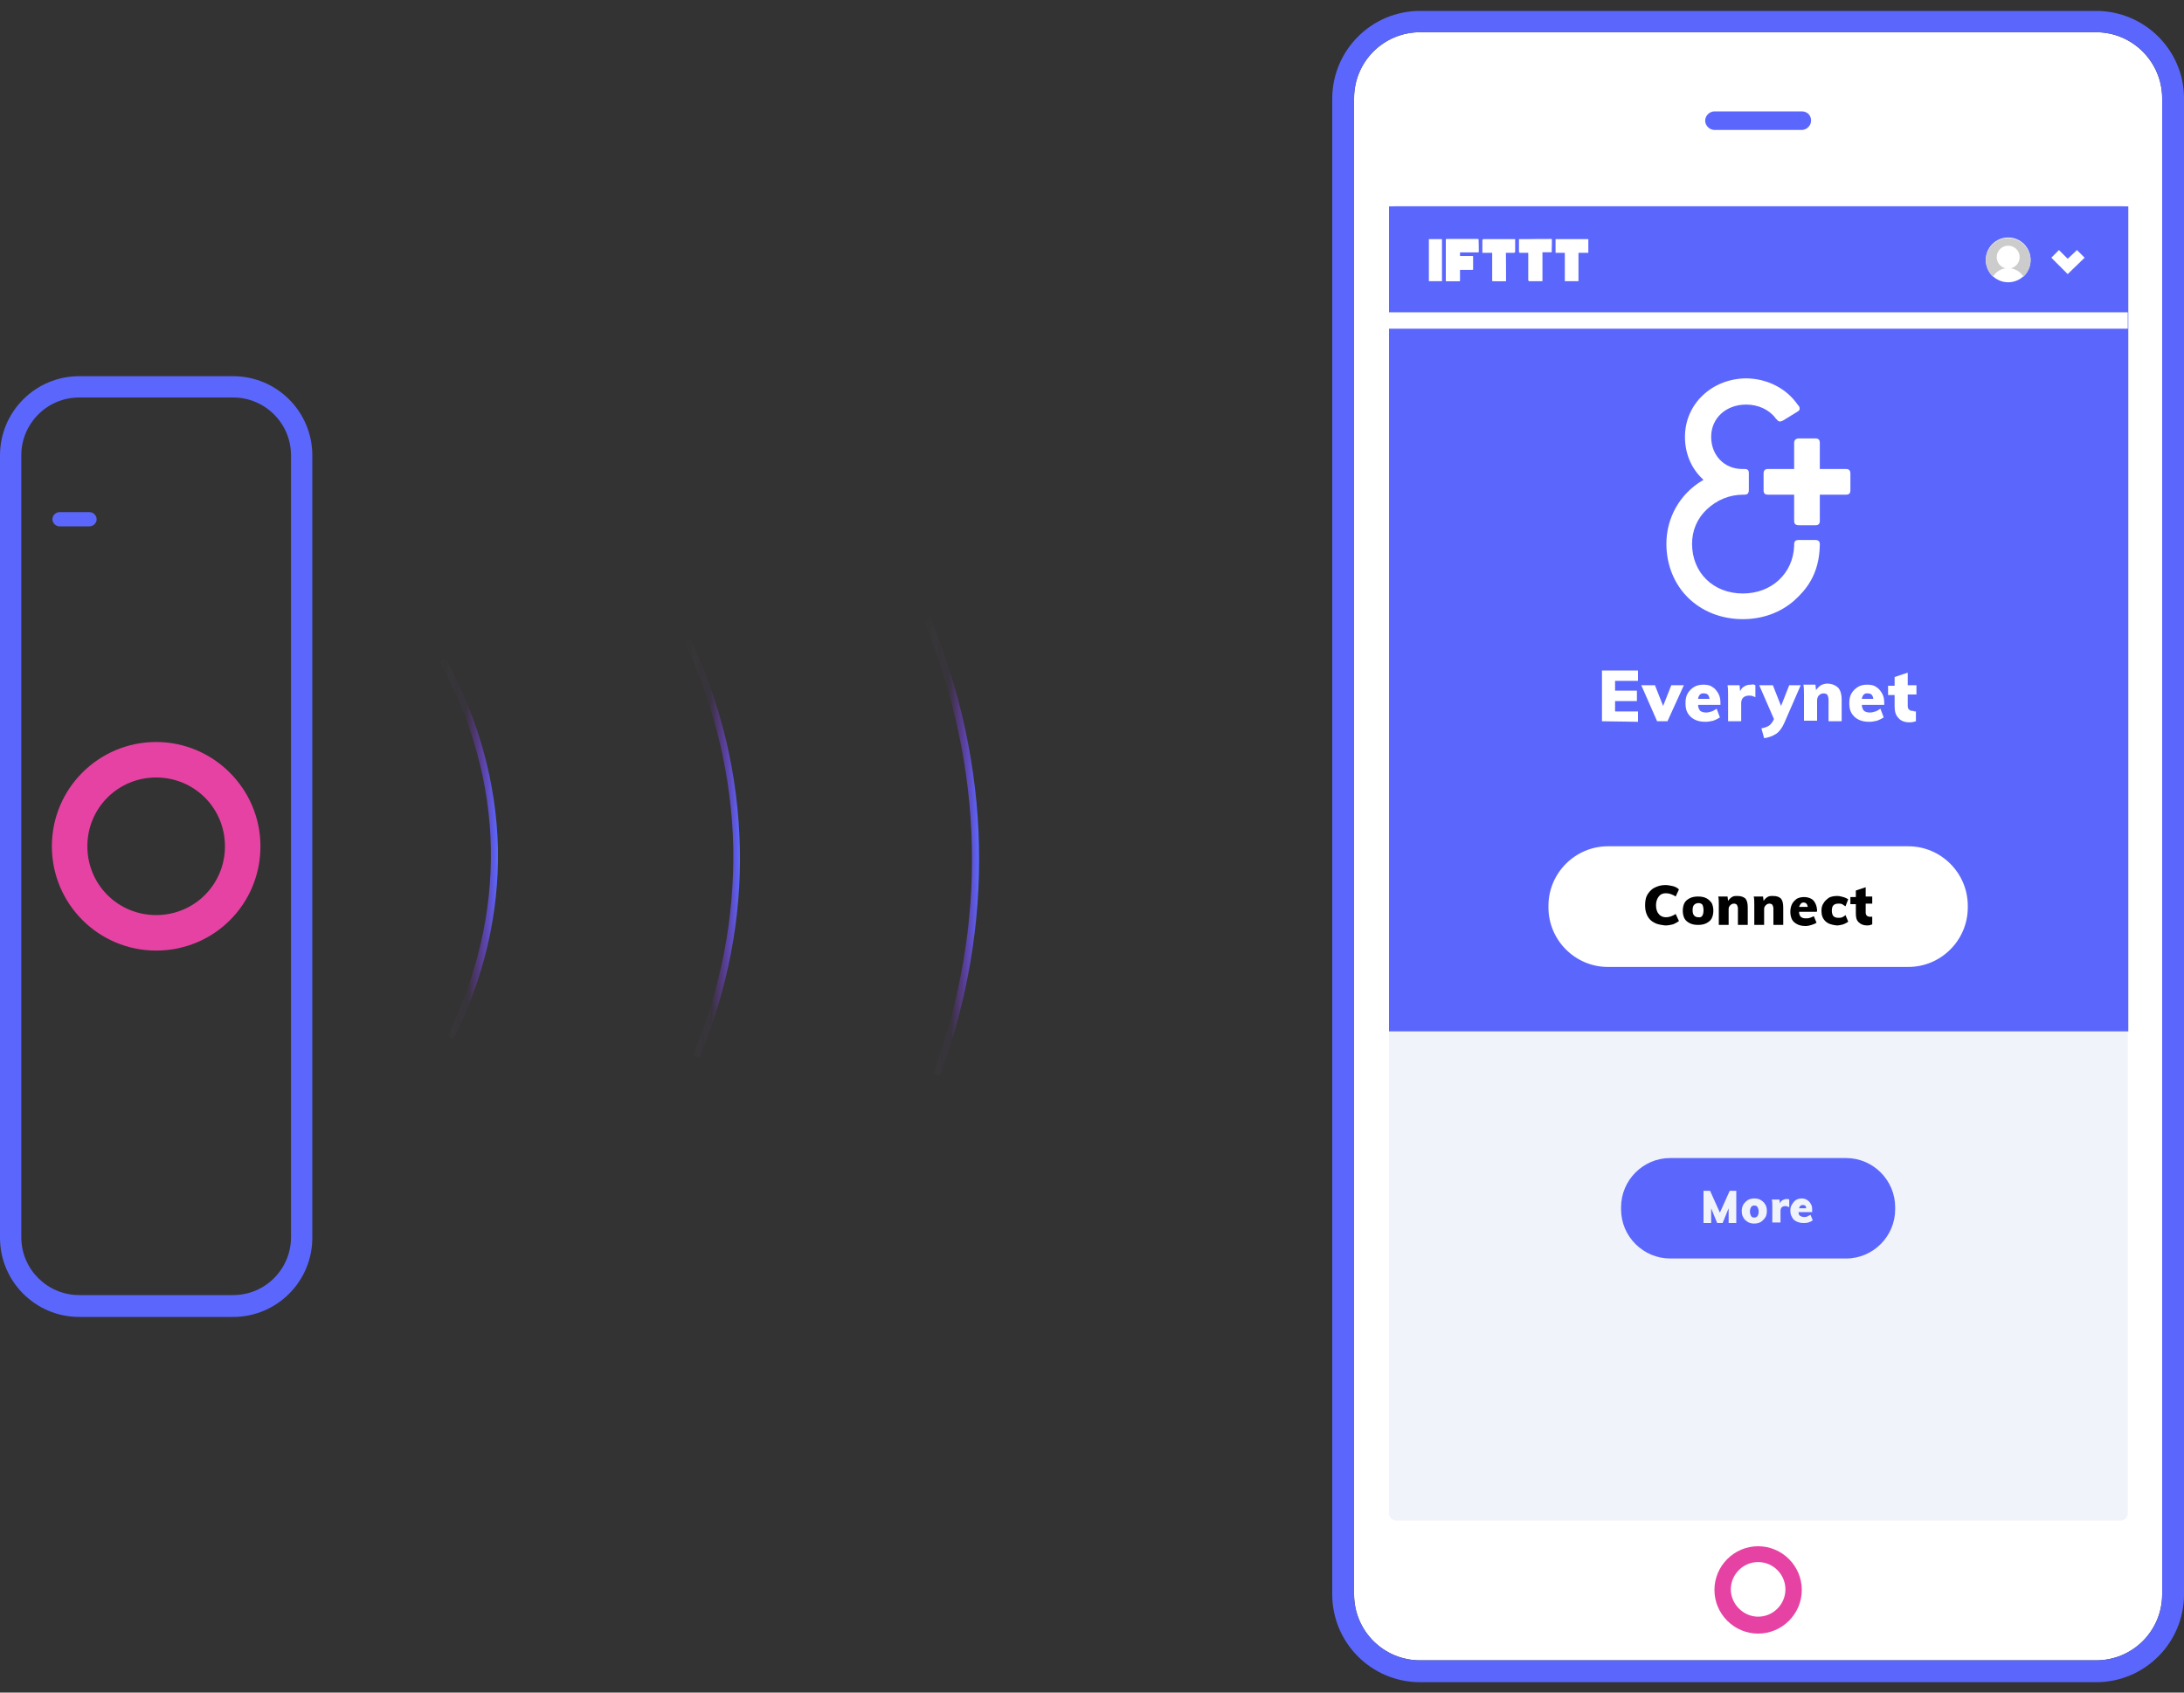
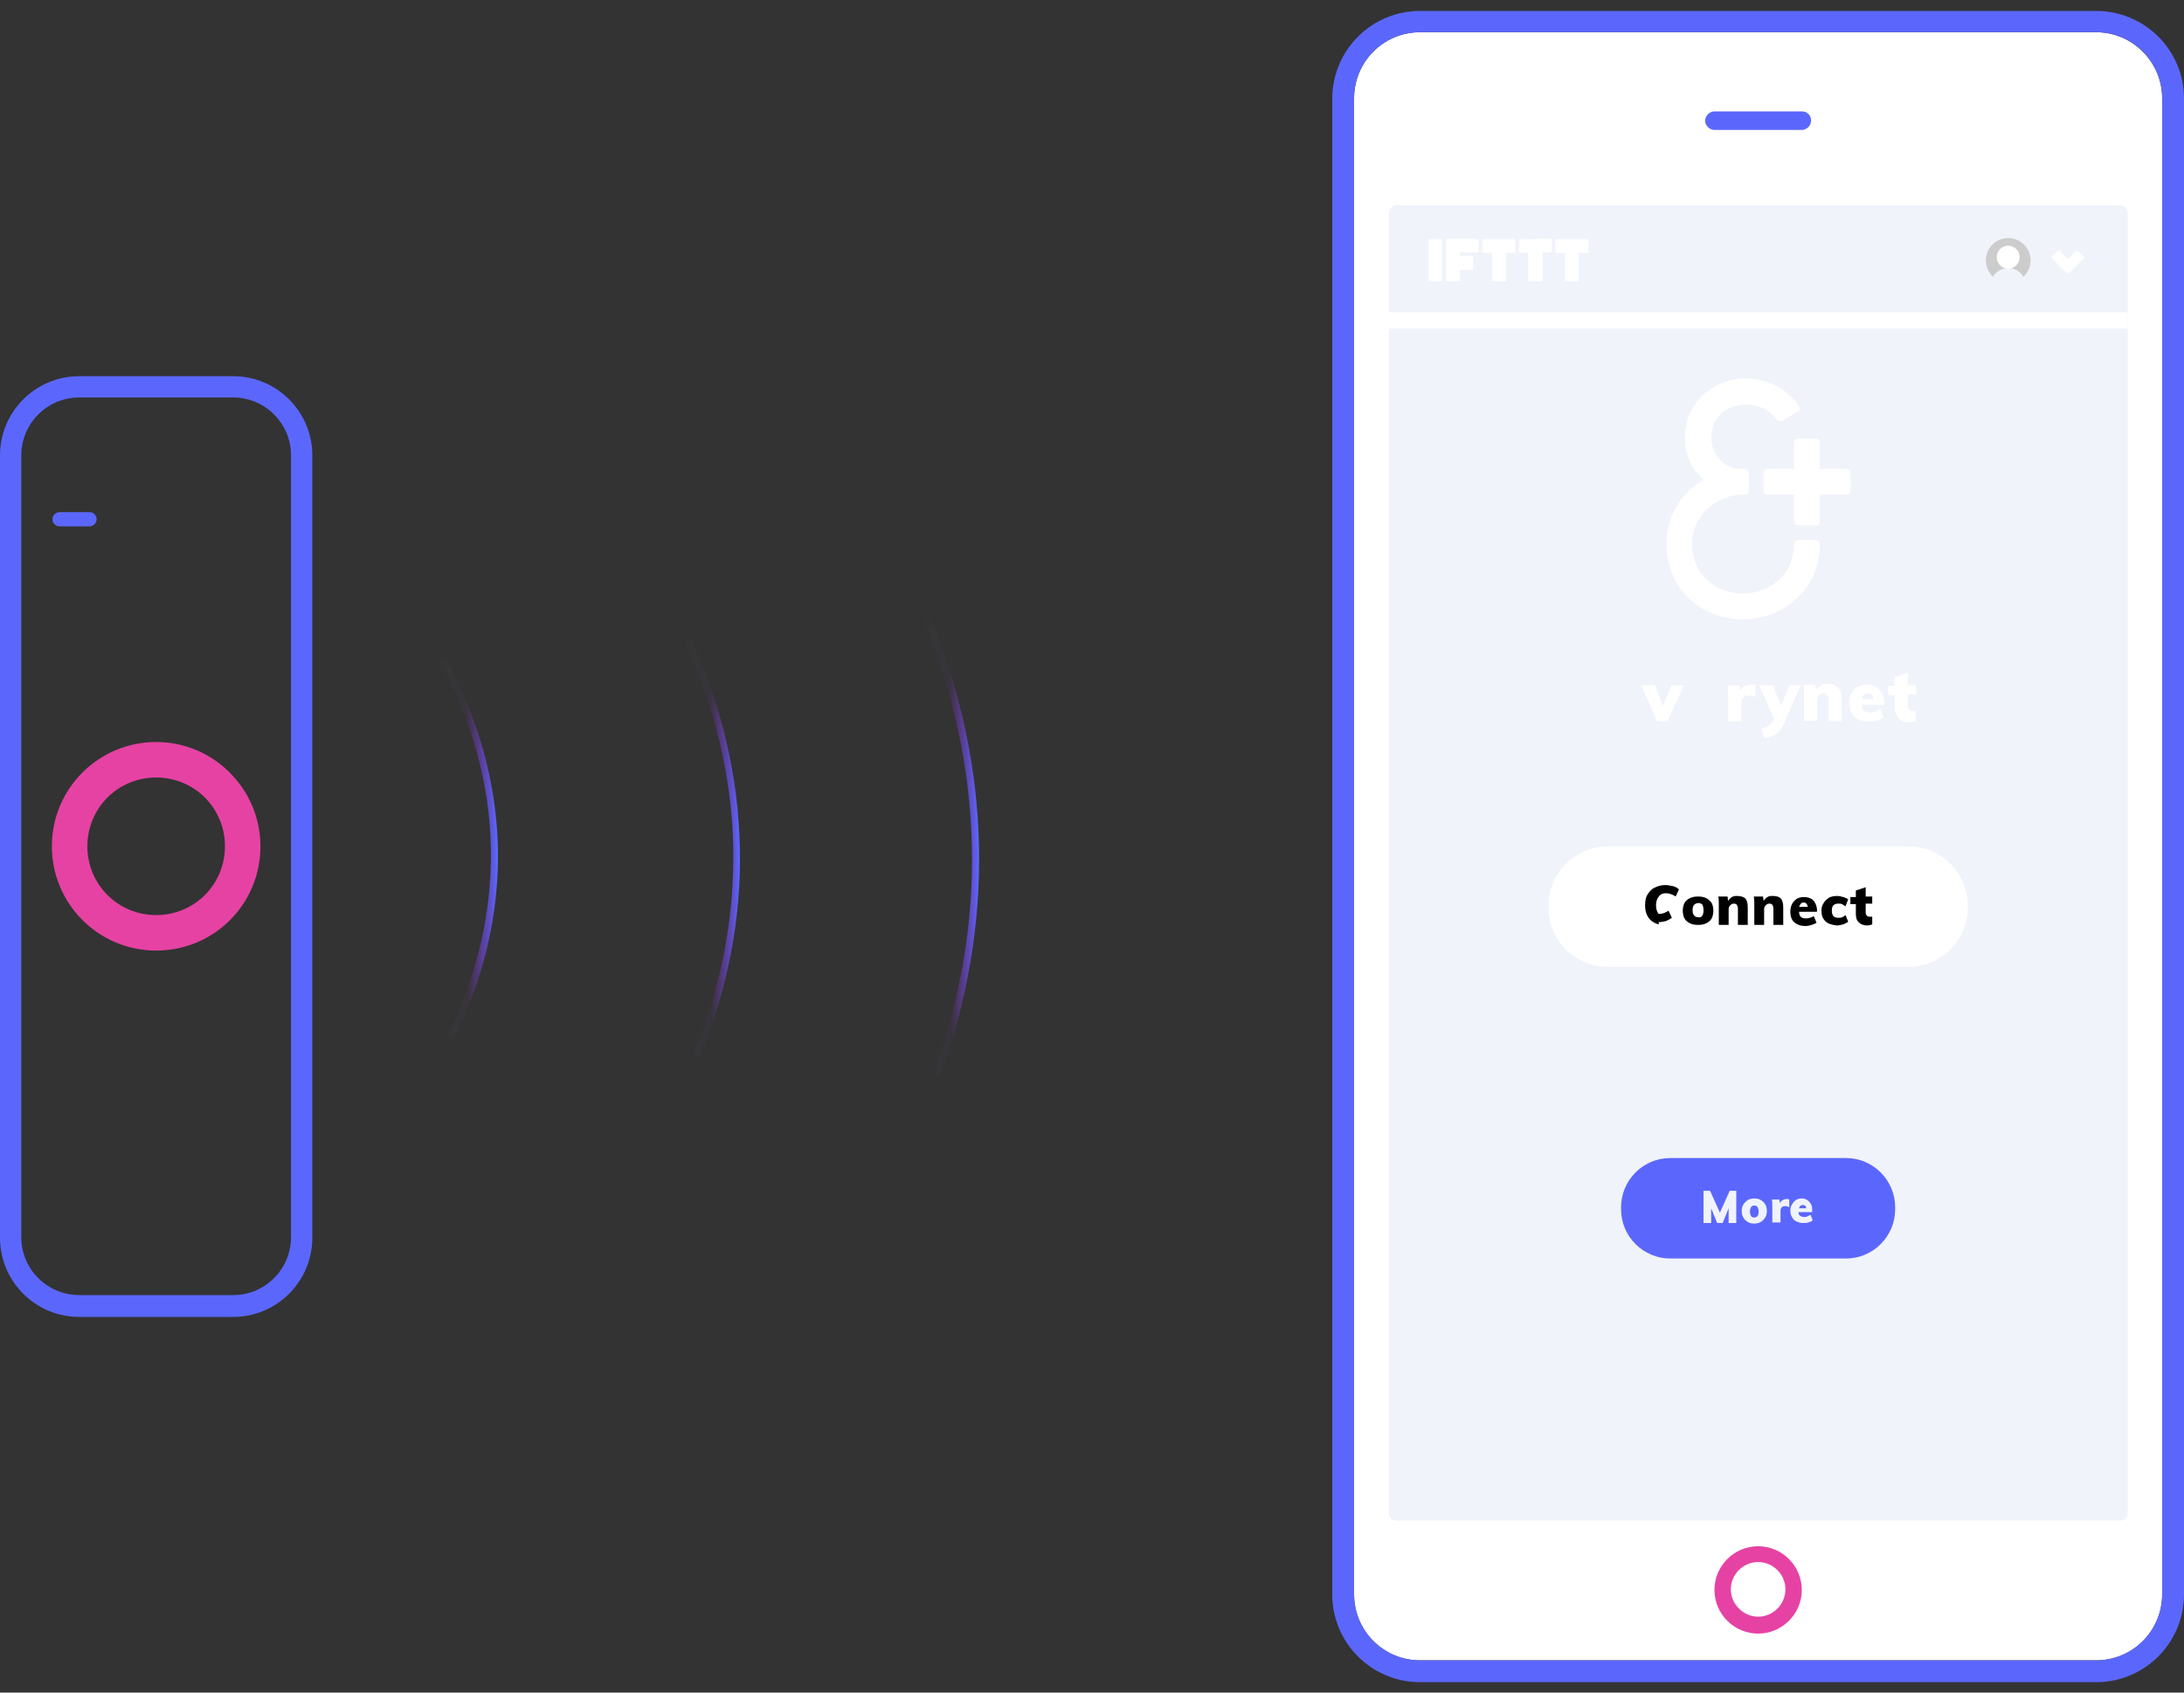
<svg xmlns="http://www.w3.org/2000/svg" version="1.1" id="Layer_1" x="0px" y="0px" viewBox="0 0 400 310" style="enable-background:new 0 0 400 310;" xml:space="preserve">
  <rect x="0" y="0" width="400" height="310" fill="#333333" stroke="none" />
  <style type="text/css">
	.st0{fill:none;}
	.st1{fill:#5B67FC;}
	.st2{fill:#E642A3;}
	.st3{fill:#FFFFFF;}
	.st4{opacity:0.4;fill:#DAE1F2;enable-background:new    ;}
	.st5{fill:#CCCCCC;}
	.st6{fill:url(#SVGID_1_);}
	.st7{fill:url(#SVGID_2_);}
	.st8{fill:url(#SVGID_3_);}
</style>
  <g>
-     <path class="st0" d="M42.7,72.8H14.5C8.7,72.8,4,77.6,4,83.4v143.3c0,5.8,4.7,10.6,10.6,10.6h28.2c5.8,0,10.6-4.7,10.6-10.6V83.4   C53.3,77.6,48.5,72.8,42.7,72.8z" />
    <path class="st1" d="M42.7,68.9H14.5C6.5,68.9,0,75.4,0,83.4v143.3c0,8,6.5,14.5,14.5,14.5h28.2c8,0,14.5-6.5,14.5-14.5V83.4   C57.2,75.4,50.7,68.9,42.7,68.9z M53.3,226.6c0,5.8-4.7,10.6-10.6,10.6H14.5c-5.8,0-10.6-4.7-10.6-10.6V83.4   c0-5.8,4.7-10.6,10.6-10.6h28.2c5.8,0,10.6,4.7,10.6,10.6C53.3,83.4,53.3,226.6,53.3,226.6z" />
  </g>
  <path class="st2" d="M28.6,135.9c-10.5,0-19.1,8.5-19.1,19.1c0,10.5,8.5,19.1,19.1,19.1s19.1-8.5,19.1-19.1  C47.7,144.5,39.1,135.9,28.6,135.9z M28.6,167.6c-7,0-12.6-5.6-12.6-12.6s5.6-12.6,12.6-12.6S41.2,148,41.2,155  S35.6,167.6,28.6,167.6z" />
  <path class="st1" d="M16.4,96.4h-5.5c-0.7,0-1.3-0.6-1.3-1.3l0,0c0-0.7,0.6-1.3,1.3-1.3h5.5c0.7,0,1.3,0.6,1.3,1.3l0,0  C17.7,95.8,17.1,96.4,16.4,96.4z" />
  <g>
    <path class="st3" d="M383.9,5.9H260.1c-6.7,0-12.1,5.4-12.1,12.1v274c0,6.7,5.4,12.1,12.1,12.1h123.8c6.7,0,12.1-5.4,12.1-12.1V18   C396,11.4,390.6,5.9,383.9,5.9z" />
    <path class="st1" d="M383.9,2H260.1C251.2,2,244,9.2,244,18.1V292c0,8.9,7.2,16.1,16.1,16.1h123.8c8.9,0,16.1-7.2,16.1-16.1V18   C400,9.2,392.8,2,383.9,2z M396,292c0,6.7-5.4,12.1-12.1,12.1H260.1c-6.7,0-12.1-5.4-12.1-12.1V18c0-6.7,5.4-12.1,12.1-12.1h123.8   c6.7,0,12.1,5.4,12.1,12.1L396,292L396,292z" />
  </g>
  <path class="st1" d="M330,20.4h-16c-0.9,0-1.7,0.8-1.7,1.7c0,0.9,0.8,1.7,1.7,1.7h16c0.9,0,1.7-0.8,1.7-1.7  C331.7,21.1,331,20.4,330,20.4z" />
  <path class="st2" d="M322,299.2c-4.4,0-8-3.6-8-8s3.6-8,8-8s8,3.6,8,8S326.4,299.2,322,299.2z M322,286.1c-2.8,0-5,2.3-5,5  s2.3,5,5,5c2.8,0,5-2.3,5-5S324.8,286.1,322,286.1z" />
  <path class="st4" d="M388.4,278.5H255.7c-0.7,0-1.3-0.6-1.3-1.3V38.9c0-0.7,0.6-1.3,1.3-1.3h132.7c0.7,0,1.3,0.6,1.3,1.3v238.3  C389.7,277.9,389.1,278.5,388.4,278.5z" />
-   <rect x="254.4" y="37.8" class="st1" width="135.4" height="151.1" />
  <g>
    <path class="st3" d="M270.8,46.2c0-0.8,0-1.6,0-2.4c-2,0-4,0-5.9,0c0,2.6,0,5.1,0,7.7c0.8,0,1.6,0,2.5,0c0-0.7,0-1.4,0-2.1   c0.8,0,1.6,0,2.4,0c0-0.8,0-1.6,0-2.5c-0.8,0-1.6,0-2.4,0c0-0.2,0-0.5,0-0.7C268.5,46.2,269.7,46.2,270.8,46.2z M284.2,43.8   c-2,0-4,0-6,0c0,0.8,0,1.6,0,2.4c0.6,0,1.1,0,1.7,0c0,1.8,0,3.5,0,5.2c0.8,0,1.6,0,2.5,0c0-1.8,0-3.5,0-5.3c0.6,0,1.2,0,1.7,0   C284.2,45.4,284.2,44.6,284.2,43.8z M275.8,51.5c0-1.8,0-3.5,0-5.3c0.6,0,1.2,0,1.7,0c0-0.8,0-1.6,0-2.4c-2,0-4,0-5.9,0   c0,0.8,0,1.6,0,2.4c0.6,0,1.2,0,1.8,0c0,1.8,0,3.5,0,5.2C274.1,51.5,274.9,51.5,275.8,51.5z" />
    <path class="st3" d="M290.9,46.3c-0.6,0-1.2,0-1.8,0c0,1.7,0,3.5,0,5.2c-0.8,0-1.6,0-2.5,0c0-1.7,0-3.5,0-5.2c-0.6,0-1.2,0-1.7,0   c0-0.8,0-1.6,0-2.5c2,0,4,0,6,0C290.9,44.6,290.9,45.4,290.9,46.3z" />
    <path class="st3" d="M261.7,43.8c0.8,0,1.6,0,2.4,0c0,2.6,0,5.1,0,7.7c-0.8,0-1.6,0-2.4,0C261.7,48.9,261.7,46.4,261.7,43.8z" />
    <path class="st3" d="M270.8,46.2c-1.2,0-2.3,0-3.5,0c0,0.2,0,0.5,0,0.7c0.8,0,1.6,0,2.4,0c0,0.8,0,1.6,0,2.5c-0.8,0-1.6,0-2.4,0   c0,0.7,0,1.4,0,2.1c-0.8,0-1.6,0-2.5,0c0-2.6,0-5.1,0-7.7c2,0,4,0,5.9,0C270.8,44.6,270.8,45.4,270.8,46.2z" />
    <path class="st3" d="M284.2,43.8c0,0.8,0,1.6,0,2.4c-0.6,0-1.1,0-1.7,0c0,1.8,0,3.5,0,5.3c-0.8,0-1.6,0-2.5,0c0-1.7,0-3.5,0-5.2   c-0.6,0-1.2,0-1.7,0c0-0.8,0-1.6,0-2.4C280.2,43.8,282.2,43.8,284.2,43.8z" />
    <path class="st3" d="M275.8,51.5c-0.8,0-1.6,0-2.5,0c0-1.7,0-3.5,0-5.2c-0.6,0-1.2,0-1.8,0c0-0.8,0-1.6,0-2.4c2,0,4,0,5.9,0   c0,0.8,0,1.6,0,2.4c-0.6,0-1.1,0-1.7,0C275.8,48,275.8,49.7,275.8,51.5z" />
  </g>
  <g>
    <g>
      <g>
        <path id="SVGID_8_" class="st3" d="M308.6,80c0,3,1.1,5.7,3.2,7.7l0.2,0.2l-0.2,0.1c-4.2,2.5-6.6,6.9-6.6,11.6     c0,3.8,1.4,7.3,3.9,9.8c2.6,2.6,6.2,4,10.1,4c3.6,0,6.9-1.2,9.4-3.4c2.1-1.9,4.6-4.7,4.7-10.2v-0.1c0-0.6-0.3-0.8-0.9-0.8h-3     c-0.6,0-0.8,0.3-0.8,0.8v0.3c-0.2,5-4.1,8.7-9.4,8.7c-5.4,0-9.3-3.8-9.3-9.1c0-2.4,0.9-4.6,2.7-6.3c1.8-1.7,4.1-2.7,6.7-2.7h0.2     c0.6,0,0.8-0.3,0.8-0.9v-3c0-0.6-0.2-0.8-0.8-0.8h-0.4c-3.3,0-5.7-2.5-5.7-5.9s2.7-5.9,6.4-5.9c2.2,0,4.2,0.9,5.4,2.5     c0,0.1,0.2,0.2,0.2,0.2c0.2,0.3,0.4,0.4,0.6,0.4s0.4-0.1,0.6-0.2l2.6-1.6c0.3-0.2,0.4-0.3,0.4-0.5s0-0.4-0.2-0.6l-0.1-0.1     c-2.1-3.1-5.7-4.9-9.6-4.9C313.5,69.4,308.6,74,308.6,80" />
      </g>
    </g>
    <g>
      <g>
        <path id="SVGID_10_" class="st3" d="M329.5,80.3c-0.6,0-0.9,0.3-0.9,0.8v4.8h-4.8c-0.6,0-0.8,0.3-0.8,0.9v3     c0,0.6,0.3,0.8,0.8,0.8h4.8v4.8c0,0.6,0.3,0.8,0.9,0.8h3c0.6,0,0.8-0.3,0.8-0.8v-4.8h4.8c0.6,0,0.8-0.3,0.8-0.8v-3     c0-0.6-0.2-0.9-0.8-0.9h-4.8v-4.8c0-0.6-0.3-0.8-0.8-0.8H329.5z" />
      </g>
    </g>
  </g>
  <path class="st3" d="M349.5,177.1h-55c-6,0-10.9-4.9-10.9-10.9v-0.3c0-6,4.9-10.9,10.9-10.9h55c6,0,10.9,4.9,10.9,10.9v0.3  C360.4,172.2,355.5,177.1,349.5,177.1z" />
  <rect x="254.3" y="57.2" class="st3" width="135.4" height="3" />
  <g>
-     <path d="M303,169c-0.6-0.3-1-0.7-1.3-1.3s-0.4-1.2-0.4-1.9s0.1-1.4,0.4-1.9s0.7-1,1.3-1.3c0.6-0.3,1.2-0.5,2-0.5   c0.5,0,0.9,0.1,1.4,0.2c0.4,0.1,0.8,0.3,1.1,0.6l-0.6,1.3c-0.6-0.4-1.2-0.6-1.8-0.6c-0.6,0-1,0.2-1.3,0.6c-0.3,0.4-0.5,0.9-0.5,1.6   c0,0.7,0.2,1.3,0.5,1.6c0.3,0.4,0.8,0.6,1.3,0.6c0.6,0,1.2-0.2,1.8-0.6l0.6,1.3c-0.3,0.2-0.6,0.4-1.1,0.6c-0.4,0.1-0.9,0.2-1.4,0.2   C304.2,169.4,303.5,169.3,303,169z" />
+     <path d="M303,169c-0.6-0.3-1-0.7-1.3-1.3s-0.4-1.2-0.4-1.9s0.1-1.4,0.4-1.9s0.7-1,1.3-1.3c0.6-0.3,1.2-0.5,2-0.5   c0.5,0,0.9,0.1,1.4,0.2c0.4,0.1,0.8,0.3,1.1,0.6l-0.6,1.3c-0.6-0.4-1.2-0.6-1.8-0.6c-0.6,0-1,0.2-1.3,0.6c-0.3,0.4-0.5,0.9-0.5,1.6   c0,0.7,0.2,1.3,0.5,1.6c0.6,0,1.2-0.2,1.8-0.6l0.6,1.3c-0.3,0.2-0.6,0.4-1.1,0.6c-0.4,0.1-0.9,0.2-1.4,0.2   C304.2,169.4,303.5,169.3,303,169z" />
    <path d="M309.5,169.1c-0.4-0.2-0.8-0.5-1-0.9s-0.3-0.9-0.3-1.4s0.1-1,0.3-1.4c0.2-0.4,0.6-0.7,1-0.9s0.9-0.3,1.5-0.3   s1.1,0.1,1.5,0.3s0.7,0.5,1,0.9c0.2,0.4,0.3,0.9,0.3,1.4s-0.1,1-0.3,1.4c-0.2,0.4-0.6,0.7-1,0.9s-0.9,0.3-1.5,0.3   C310.4,169.4,309.9,169.3,309.5,169.1z M312,166.7c0-0.4-0.1-0.8-0.2-1c-0.2-0.2-0.4-0.3-0.7-0.3c-0.3,0-0.6,0.1-0.8,0.3   c-0.2,0.2-0.3,0.5-0.3,1s0.1,0.8,0.3,1c0.2,0.2,0.4,0.3,0.8,0.3C311.7,168.1,312,167.6,312,166.7z" />
    <path d="M319.7,164.6c0.3,0.4,0.4,0.9,0.4,1.7v3.1h-1.8v-3c0-0.3-0.1-0.5-0.2-0.7c-0.1-0.1-0.3-0.2-0.5-0.2c-0.3,0-0.5,0.1-0.7,0.3   s-0.3,0.4-0.3,0.7v2.9h-1.8v-3.7c0-0.6,0-1-0.1-1.5h1.7l0.1,0.8c0.2-0.3,0.4-0.5,0.7-0.7c0.3-0.2,0.6-0.2,1-0.2   C318.9,164.1,319.4,164.3,319.7,164.6z" />
    <path d="M326.2,164.6c0.3,0.4,0.4,0.9,0.4,1.7v3.1h-1.8v-3c0-0.3-0.1-0.5-0.2-0.7c-0.1-0.1-0.3-0.2-0.5-0.2c-0.3,0-0.5,0.1-0.7,0.3   s-0.3,0.4-0.3,0.7v2.9h-1.8v-3.7c0-0.6,0-1-0.1-1.5h1.7l0.1,0.8c0.2-0.3,0.4-0.5,0.7-0.7c0.3-0.2,0.6-0.2,1-0.2   C325.5,164.1,325.9,164.3,326.2,164.6z" />
    <path d="M332.7,167h-3.2c0,0.4,0.1,0.7,0.3,0.9c0.2,0.2,0.5,0.3,0.9,0.3c0.3,0,0.5,0,0.8-0.1s0.5-0.2,0.7-0.3l0.5,1.2   c-0.3,0.2-0.6,0.3-0.9,0.4s-0.7,0.2-1.1,0.2c-0.6,0-1.1-0.1-1.5-0.3s-0.8-0.5-1-0.9s-0.3-0.9-0.3-1.4s0.1-1,0.3-1.4   c0.2-0.4,0.5-0.7,0.9-1c0.4-0.2,0.8-0.3,1.3-0.3s0.9,0.1,1.3,0.3s0.6,0.5,0.8,0.9s0.3,0.9,0.3,1.4L332.7,167L332.7,167z    M329.5,166.1h1.6c-0.1-0.5-0.3-0.8-0.8-0.8C329.9,165.3,329.7,165.6,329.5,166.1z" />
    <path d="M334.3,168.7c-0.5-0.5-0.7-1.1-0.7-1.9c0-0.5,0.1-1,0.4-1.4c0.2-0.4,0.6-0.7,1-1c0.4-0.2,0.9-0.3,1.5-0.3   c0.4,0,0.7,0.1,1.1,0.2c0.4,0.1,0.7,0.3,0.9,0.4L338,166c-0.2-0.1-0.4-0.3-0.6-0.4c-0.2-0.1-0.5-0.1-0.7-0.1   c-0.4,0-0.7,0.1-0.9,0.3c-0.2,0.2-0.3,0.5-0.3,1c0,0.4,0.1,0.8,0.3,1c0.2,0.2,0.5,0.3,0.9,0.3c0.2,0,0.5,0,0.7-0.1s0.4-0.2,0.6-0.4   l0.5,1.2c-0.2,0.2-0.5,0.3-0.9,0.5c-0.4,0.1-0.8,0.2-1.2,0.2C335.5,169.4,334.8,169.2,334.3,168.7z" />
    <path d="M342.9,167.9v1.4c-0.2,0.1-0.6,0.2-0.9,0.2c-0.7,0-1.2-0.2-1.6-0.6c-0.4-0.4-0.5-0.9-0.5-1.6v-1.7h-1v-1.3h1v-1.2l1.8-0.6   v1.7h1.2v1.3h-1.2v1.7c0,0.2,0.1,0.4,0.2,0.5s0.3,0.2,0.5,0.2C342.5,167.9,342.7,167.9,342.9,167.9z" />
  </g>
  <g>
    <path class="st1" d="M330.2,220.7c-0.4,0-0.6,0.2-0.7,0.6h1.3C330.8,220.9,330.6,220.7,330.2,220.7z" />
    <path class="st1" d="M338.1,212.1h-32.2c-5,0-9,4.1-9,9v0.4c0,5,4.1,9,9,9h32.2c5,0,9-4.1,9-9v-0.4   C347.1,216.2,343.1,212.1,338.1,212.1z M318,224h-1.4v-2.7l-1.1,2.7h-1l-1.1-2.7v2.7H312v-5.9h1.2l1.8,4l1.8-4h1.2V224z M323.3,223   c-0.2,0.3-0.5,0.6-0.8,0.8s-0.8,0.3-1.2,0.3c-0.5,0-0.9-0.1-1.2-0.3c-0.3-0.2-0.6-0.4-0.8-0.8c-0.2-0.3-0.3-0.7-0.3-1.2   s0.1-0.8,0.3-1.2c0.2-0.3,0.5-0.6,0.8-0.8s0.8-0.3,1.2-0.3c0.5,0,0.9,0.1,1.2,0.3c0.3,0.2,0.6,0.4,0.8,0.8c0.2,0.3,0.3,0.7,0.3,1.2   S323.5,222.7,323.3,223z M327.7,221.1c-0.2-0.1-0.5-0.2-0.7-0.2c-0.6,0-0.9,0.3-0.9,0.9v2.1h-1.5v-3c0-0.5,0-0.9-0.1-1.2h1.4   l0.1,0.7c0.1-0.3,0.3-0.5,0.5-0.6s0.5-0.2,0.7-0.2s0.4,0,0.5,0.1V221.1z M332.1,222h-2.7c0,0.3,0.1,0.6,0.3,0.7   c0.2,0.1,0.4,0.2,0.7,0.2c0.2,0,0.4,0,0.6-0.1s0.4-0.2,0.6-0.3l0.4,1c-0.2,0.2-0.5,0.3-0.8,0.4c-0.3,0.1-0.6,0.1-0.9,0.1   c-0.5,0-0.9-0.1-1.3-0.3s-0.6-0.4-0.8-0.8c-0.2-0.3-0.3-0.7-0.3-1.2c0-0.4,0.1-0.8,0.3-1.1c0.2-0.3,0.4-0.6,0.7-0.8   c0.3-0.2,0.7-0.3,1.1-0.3s0.7,0.1,1,0.3s0.5,0.4,0.7,0.8c0.2,0.3,0.2,0.7,0.2,1.2v0.2H332.1z" />
    <path class="st1" d="M321.3,220.8c-0.3,0-0.5,0.1-0.6,0.3s-0.2,0.4-0.2,0.8c0,0.4,0.1,0.6,0.2,0.8s0.3,0.3,0.6,0.3   c0.5,0,0.8-0.4,0.8-1.1c0-0.4-0.1-0.6-0.2-0.8C321.8,220.9,321.6,220.8,321.3,220.8z" />
  </g>
  <g>
-     <path class="st3" d="M293.4,132.1v-9.3h6.6v1.9h-4.2v1.8h4v1.9h-4v1.9h4.2v1.9L293.4,132.1L293.4,132.1z" />
    <path class="st3" d="M306.1,125.5h2.3l-3,6.6h-1.9l-2.9-6.6h2.5l1.5,3.8L306.1,125.5z" />
-     <path class="st3" d="M315.1,129.1H311c0,0.5,0.2,0.9,0.4,1.1c0.3,0.2,0.6,0.3,1.1,0.3c0.3,0,0.7-0.1,1-0.2c0.3-0.1,0.6-0.3,0.9-0.5   l0.6,1.6c-0.3,0.2-0.7,0.4-1.2,0.6c-0.5,0.1-0.9,0.2-1.4,0.2c-0.8,0-1.4-0.1-2-0.4s-1-0.7-1.3-1.2s-0.4-1.1-0.4-1.8   s0.1-1.3,0.4-1.8s0.7-0.9,1.2-1.2c0.5-0.3,1.1-0.4,1.7-0.4s1.2,0.1,1.6,0.4c0.5,0.3,0.8,0.7,1.1,1.2c0.3,0.5,0.4,1.1,0.4,1.8   L315.1,129.1L315.1,129.1z M311,128h2.1c-0.1-0.7-0.4-1-1-1C311.5,126.9,311.1,127.3,311,128z" />
    <path class="st3" d="M321.5,125.5v2.2c-0.4-0.2-0.7-0.3-1.1-0.3c-1,0-1.5,0.5-1.5,1.4v3.3h-2.4v-4.7c0-0.7,0-1.3-0.1-1.9h2.2   l0.1,1.1c0.2-0.4,0.4-0.7,0.8-0.9c0.3-0.2,0.7-0.3,1.2-0.3C321.1,125.3,321.3,125.4,321.5,125.5z" />
    <path class="st3" d="M329.8,125.5l-3,6.9c-0.4,0.9-0.9,1.6-1.5,2s-1.4,0.7-2.2,0.8l-0.5-1.8c0.6-0.1,1.1-0.3,1.4-0.5   s0.5-0.5,0.7-0.8l0.2-0.4l-2.7-6.2h2.5l1.5,3.8l1.5-3.8H329.8z" />
    <path class="st3" d="M336.7,126c0.4,0.5,0.6,1.2,0.6,2.1v4h-2.4v-3.9c0-0.4-0.1-0.7-0.2-0.9c-0.1-0.2-0.4-0.3-0.7-0.3   c-0.4,0-0.6,0.1-0.9,0.4c-0.2,0.2-0.3,0.6-0.3,0.9v3.7h-2.4v-4.7c0-0.7,0-1.3-0.1-1.9h2.2l0.1,1c0.3-0.4,0.6-0.7,0.9-0.9   c0.4-0.2,0.8-0.3,1.3-0.3C335.8,125.3,336.3,125.6,336.7,126z" />
    <path class="st3" d="M345.1,129.1H341c0,0.5,0.2,0.9,0.4,1.1c0.3,0.2,0.6,0.3,1.1,0.3c0.3,0,0.7-0.1,1-0.2c0.3-0.1,0.6-0.3,0.9-0.5   l0.6,1.6c-0.3,0.2-0.7,0.4-1.2,0.6c-0.5,0.1-0.9,0.2-1.4,0.2c-0.8,0-1.4-0.1-2-0.4c-0.6-0.3-1-0.7-1.3-1.2s-0.4-1.1-0.4-1.8   s0.1-1.3,0.4-1.8s0.7-0.9,1.2-1.2c0.5-0.3,1.1-0.4,1.7-0.4s1.2,0.1,1.6,0.4c0.5,0.3,0.8,0.7,1.1,1.2c0.3,0.5,0.4,1.1,0.4,1.8   L345.1,129.1L345.1,129.1z M341,128h2.1c-0.1-0.7-0.4-1-1-1C341.5,126.9,341.1,127.3,341,128z" />
    <path class="st3" d="M350.9,130.3v1.8c-0.3,0.1-0.7,0.2-1.2,0.2c-0.9,0-1.6-0.3-2-0.8c-0.5-0.5-0.7-1.2-0.7-2.1v-2.1h-1.2v-1.7h1.2   V124l2.4-0.8v2.3h1.6v1.7h-1.6v2.1c0,0.3,0.1,0.6,0.3,0.7c0.2,0.2,0.4,0.2,0.7,0.2C350.5,130.3,350.7,130.3,350.9,130.3z" />
  </g>
  <polygon class="st3" points="378.7,50.2 375.7,47.2 377.1,45.8 378.7,47.4 380.4,45.8 381.8,47.2 " />
-   <circle class="st3" cx="367.8" cy="47.6" r="4.1" />
  <path class="st5" d="M365,50.7c0.6-1,1.6-1.6,2.8-1.6c1.2,0,2.3,0.7,2.8,1.6c0.8-0.8,1.3-1.8,1.3-3c0-2.3-1.9-4.1-4.1-4.1  c-2.3,0-4.1,1.9-4.1,4.1C363.7,48.8,364.2,49.9,365,50.7z" />
  <circle class="st3" cx="367.8" cy="47.1" r="2.1" />
  <g>
    <linearGradient id="SVGID_1_" gradientUnits="userSpaceOnUse" x1="330.929" y1="11753.25" x2="337.742" y2="11753.25" gradientTransform="matrix(1.464 -4.703714e-03 6.887250e-03 1 -439.902 -11596.389)">
      <stop offset="1.984127e-03" style="stop-color:#FFFFFF;stop-opacity:0" />
      <stop offset="0.132" style="stop-color:#DBB7FA;stop-opacity:1.377536e-02" />
      <stop offset="0.249" style="stop-color:#BE7EF6;stop-opacity:2.617761e-02" />
      <stop offset="0.349" style="stop-color:#A955F3;stop-opacity:3.672729e-02" />
      <stop offset="0.427" style="stop-color:#9C3BF2;stop-opacity:4.500826e-02" />
      <stop offset="0.474" style="stop-color:#9732F1;stop-opacity:5.000000e-02" />
      <stop offset="0.757" style="stop-color:#784DF7;stop-opacity:0.562" />
      <stop offset="1" style="stop-color:#5B67FC" />
    </linearGradient>
    <path class="st6" d="M128.1,193.7l-1.2-0.5c5.2-12.3,7.6-25.1,7.4-38c-0.3-12.9-3.3-25.6-9-37.8l1.1-0.5   c5.8,12.3,8.8,25.2,9.1,38.3C135.8,168.2,133.3,181.2,128.1,193.7z" />
  </g>
  <g>
    <linearGradient id="SVGID_2_" gradientUnits="userSpaceOnUse" x1="300.269" y1="11753.306" x2="307.405" y2="11753.306" gradientTransform="matrix(1.464 -4.703714e-03 6.887250e-03 1 -439.902 -11596.389)">
      <stop offset="1.984127e-03" style="stop-color:#FFFFFF;stop-opacity:0" />
      <stop offset="0.132" style="stop-color:#DBB7FA;stop-opacity:1.377536e-02" />
      <stop offset="0.249" style="stop-color:#BE7EF6;stop-opacity:2.617761e-02" />
      <stop offset="0.349" style="stop-color:#A955F3;stop-opacity:3.672729e-02" />
      <stop offset="0.427" style="stop-color:#9C3BF2;stop-opacity:4.500826e-02" />
      <stop offset="0.474" style="stop-color:#9732F1;stop-opacity:5.000000e-02" />
      <stop offset="0.757" style="stop-color:#784DF7;stop-opacity:0.562" />
      <stop offset="1" style="stop-color:#5B67FC" />
    </linearGradient>
    <path class="st7" d="M83,190.4l-1.1-0.6c5.5-11.1,8.2-22.7,8-34.4c-0.2-11.8-3.4-23.3-9.4-34.2l1.1-0.6c6.1,11.1,9.3,22.8,9.6,34.8   C91.4,167.3,88.7,179.1,83,190.4z" />
  </g>
  <g>
    <linearGradient id="SVGID_3_" gradientUnits="userSpaceOnUse" x1="360.907" y1="11753.241" x2="367.606" y2="11753.241" gradientTransform="matrix(1.464 -4.703714e-03 6.887250e-03 1 -439.902 -11596.389)">
      <stop offset="1.984127e-03" style="stop-color:#FFFFFF;stop-opacity:0" />
      <stop offset="0.132" style="stop-color:#DBB7FA;stop-opacity:1.377536e-02" />
      <stop offset="0.249" style="stop-color:#BE7EF6;stop-opacity:2.617761e-02" />
      <stop offset="0.349" style="stop-color:#A955F3;stop-opacity:3.672729e-02" />
      <stop offset="0.427" style="stop-color:#9C3BF2;stop-opacity:4.500826e-02" />
      <stop offset="0.474" style="stop-color:#9732F1;stop-opacity:5.000000e-02" />
      <stop offset="0.757" style="stop-color:#784DF7;stop-opacity:0.562" />
      <stop offset="1" style="stop-color:#5B67FC" />
    </linearGradient>
    <path class="st8" d="M172.1,197.1l-1.2-0.4c5-13.6,7.4-27.6,7.1-41.6c-0.3-14.1-3.3-28-8.8-41.4l1.2-0.5   c5.6,13.5,8.6,27.6,8.9,41.8C179.6,169.2,177.2,183.4,172.1,197.1z" />
  </g>
</svg>